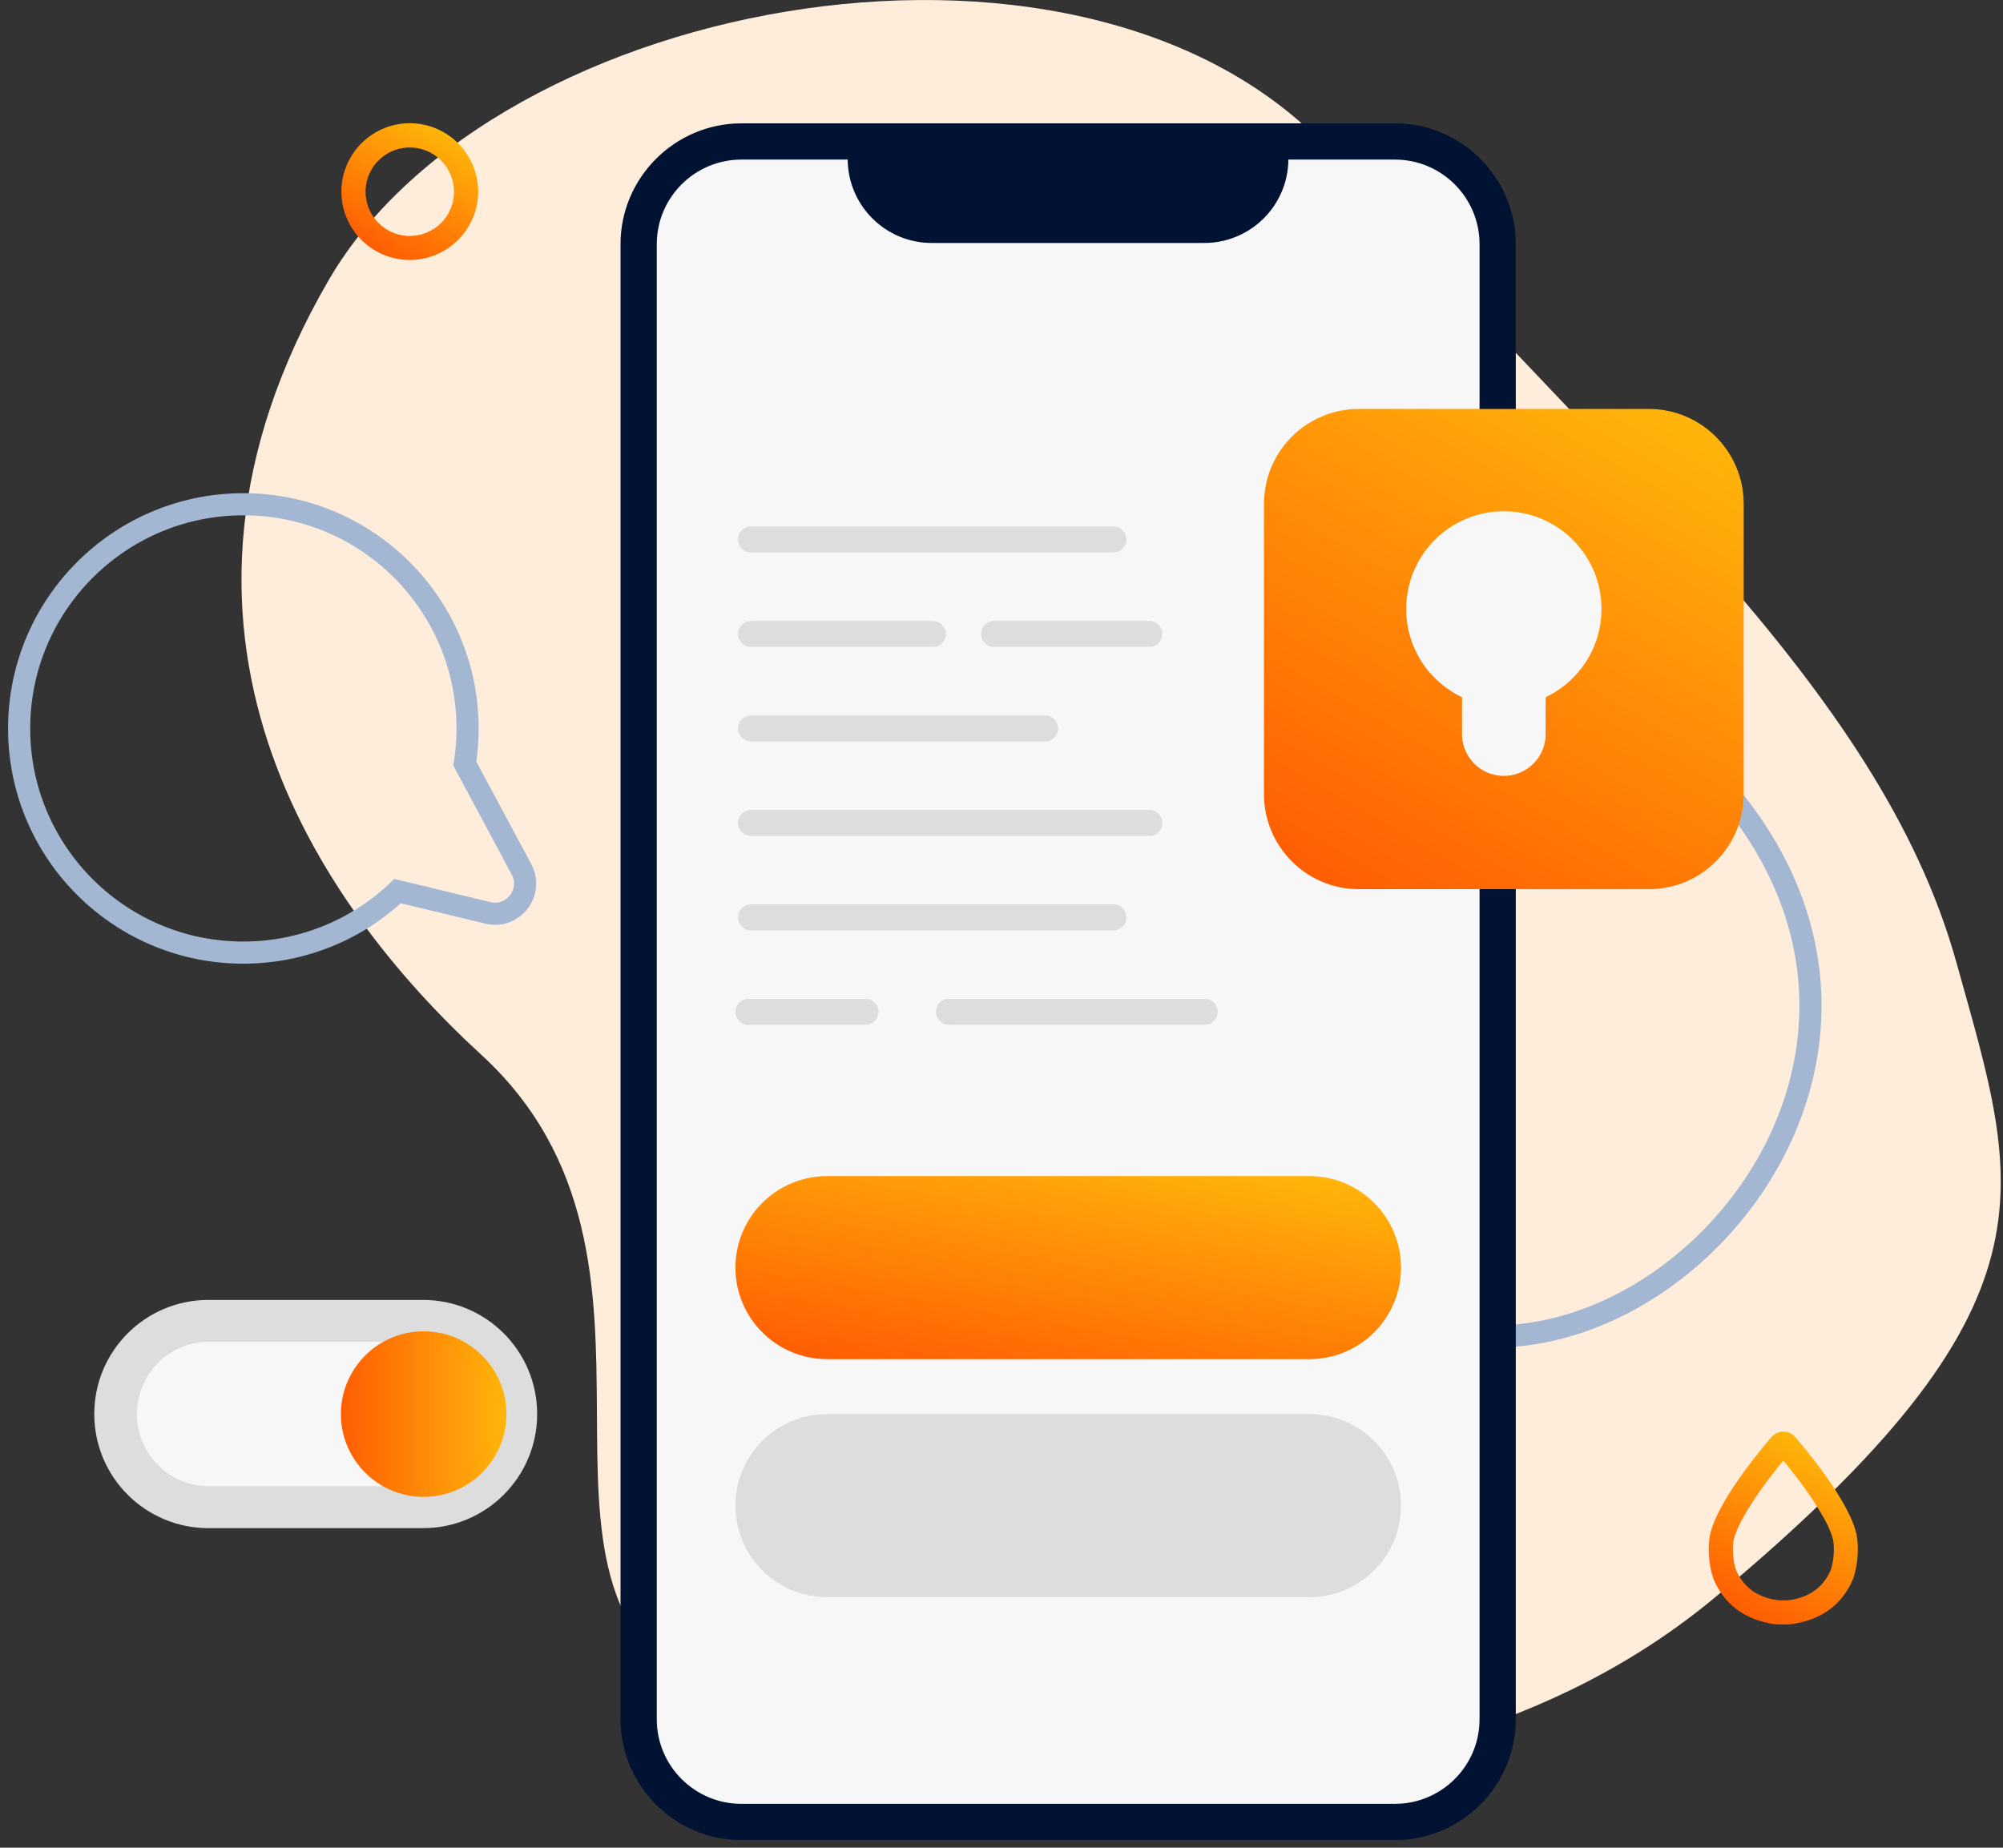
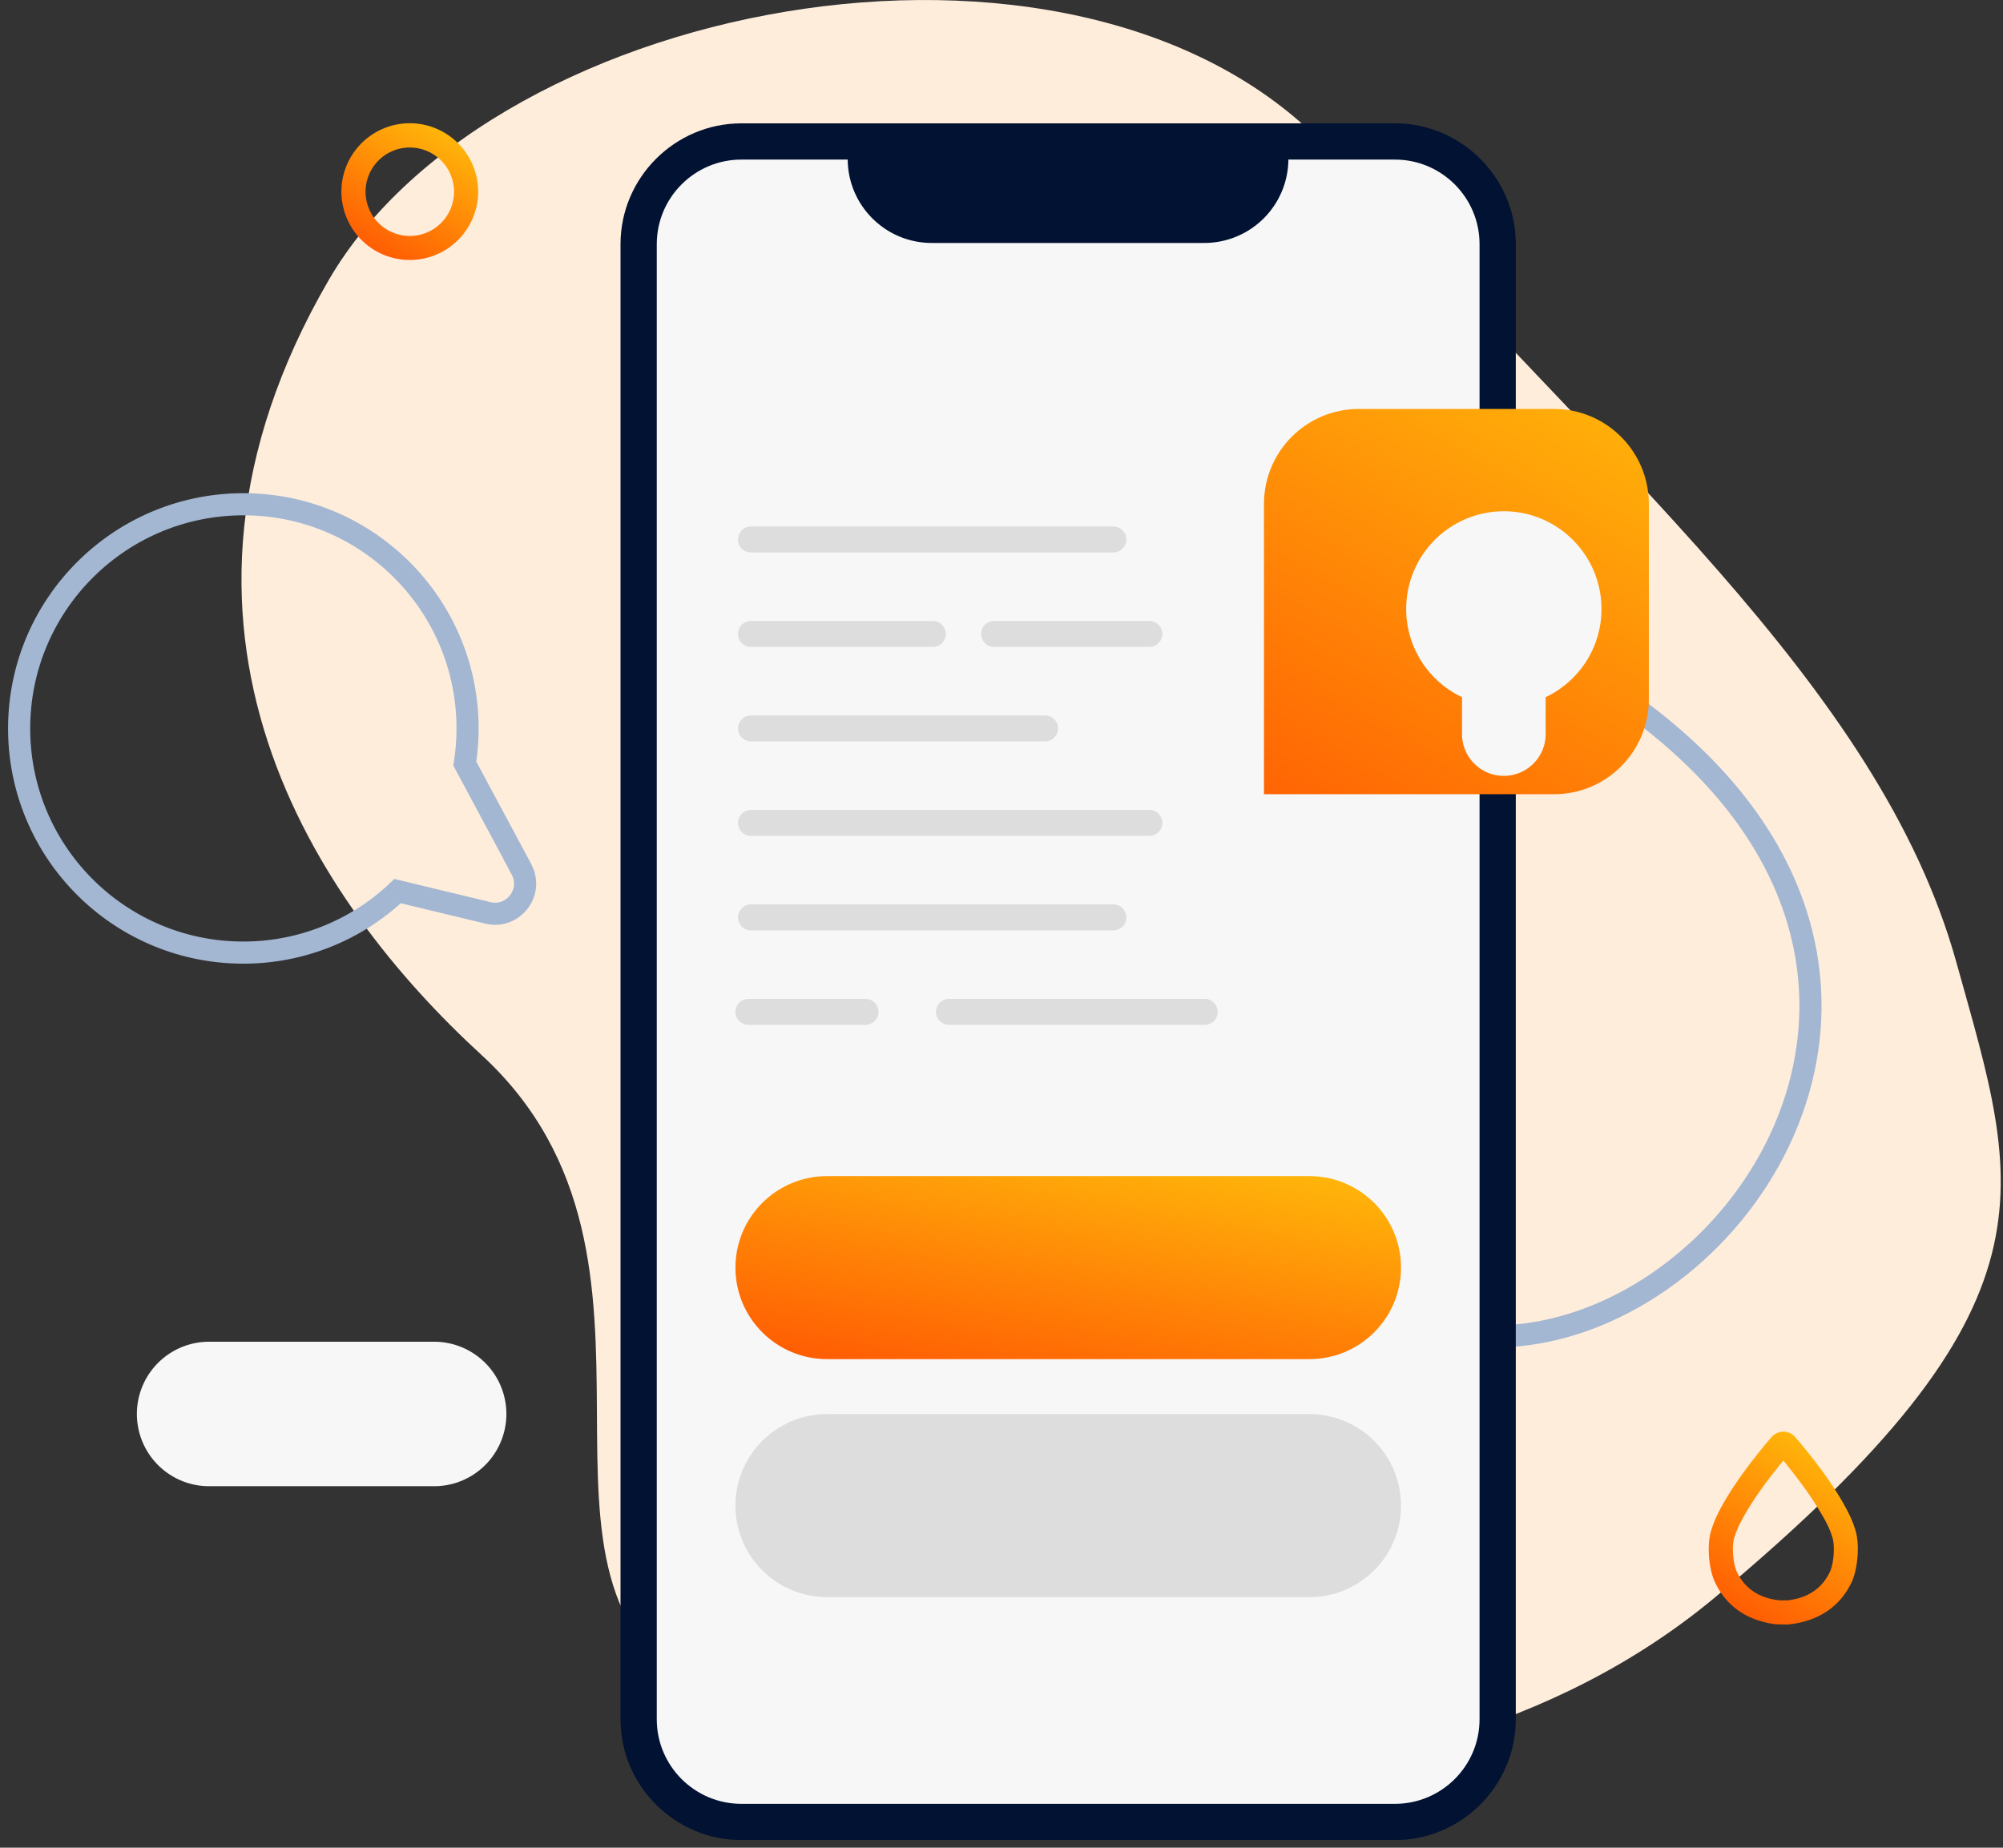
<svg xmlns="http://www.w3.org/2000/svg" width="181" height="167" fill="none">
  <rect width="100%" height="100%" fill="#333333" stroke="none" />
  <g clip-path="url(#a)">
    <path fill="#FFEDDC" d="M63.575 153.011c-19.294-9.882.295-38.981-20.091-57.686-14.763-13.55-32.06-38.512-13.791-69.992C44.75-.622 99.03-10.515 120.825 14.359c24.186 27.582 48.973 47.444 55.972 72.656 5.7 20.507 10.013 30.804-21.795 57.337-28.947 24.154-75.245 16.947-91.438 8.659h.011Z" />
    <path fill="url(#b)" d="M37.03 23.498a6.189 6.189 0 0 1-6.18-6.18 6.189 6.189 0 0 1 6.18-6.18 6.189 6.189 0 0 1 6.18 6.18 6.189 6.189 0 0 1-6.18 6.18Zm0-10.166a3.998 3.998 0 0 0-3.996 3.997 3.998 3.998 0 0 0 3.997 3.996 3.998 3.998 0 0 0 3.996-3.996 3.998 3.998 0 0 0-3.996-3.997Z" />
    <path stroke="#A3B7D3" stroke-linecap="round" stroke-miterlimit="10" stroke-width="2" d="M125.826 118.659c25.005 12.426 62.108-32.332 15.472-58.876" />
    <path fill="#F7F7F7" d="M126.055 12.787H66.993a9.281 9.281 0 0 0-9.281 9.28v133.325a9.281 9.281 0 0 0 9.28 9.281h59.063a9.28 9.28 0 0 0 9.281-9.281V22.068a9.281 9.281 0 0 0-9.281-9.282Z" />
    <path fill="#011232" d="M126.055 14.424c4.215 0 7.644 3.429 7.644 7.644v133.324c0 4.215-3.429 7.643-7.644 7.643H66.993c-4.215 0-7.644-3.428-7.644-7.643V22.068c0-4.215 3.43-7.644 7.644-7.644h59.062Zm0-3.275H66.993c-6.006 0-10.92 4.913-10.92 10.919v133.324c0 6.005 4.914 10.919 10.92 10.919h59.062c6.006 0 10.919-4.914 10.919-10.919V22.068c0-6.006-4.913-10.92-10.919-10.92Z" />
    <path fill="#011232" d="M84.213 21.959h24.612a7.598 7.598 0 0 0 7.599-7.6H76.602c0 4.204 3.407 7.6 7.6 7.6h.01Z" />
    <path fill="url(#c)" d="m161.608 146.831-1.125-.022a4.337 4.337 0 0 1-.382-.054c-2.402-.415-4.127-1.66-5.121-3.735-.557-1.157-.742-3.276-.393-4.531.284-1.049.775-1.966 1.212-2.73.819-1.42 1.834-2.861 3.265-4.652.317-.393.644-.786.983-1.179a1.48 1.48 0 0 1 1.081-.535c.458 0 .851.196 1.124.524.339.393.666.786.983 1.179 1.441 1.791 2.446 3.232 3.265 4.652.437.764.928 1.682 1.212 2.73.338 1.255.153 3.374-.393 4.531-.994 2.075-2.719 3.32-5.121 3.735-.131.021-.251.032-.382.054l-.208.022v.011Zm-.786-2.184h.742c.088-.022.186-.033.273-.044 1.693-.283 2.839-1.113 3.516-2.522.339-.699.47-2.249.262-3.014-.218-.808-.622-1.572-1.004-2.205-.764-1.322-1.714-2.676-3.079-4.379-.12-.153-.251-.317-.383-.469-.131.152-.251.316-.382.469-1.365 1.703-2.315 3.057-3.079 4.379-.371.644-.775 1.408-.994 2.205-.207.765-.076 2.315.263 3.014.677 1.409 1.823 2.239 3.516 2.522l.272.033h.088l-.011.011Z" />
    <path fill="url(#d)" d="M118.324 106.299h-43.59c-4.57 0-8.276 3.703-8.276 8.271 0 4.568 3.706 8.271 8.277 8.271h43.589c4.571 0 8.277-3.703 8.277-8.271 0-4.568-3.706-8.271-8.277-8.271Z" />
    <path fill="#DDD" d="M118.324 127.81h-43.59c-4.57 0-8.276 3.703-8.276 8.271 0 4.568 3.706 8.271 8.277 8.271h43.589c4.571 0 8.277-3.703 8.277-8.271 0-4.568-3.706-8.271-8.277-8.271Zm-17.722-46.068H67.866c-.65 0-1.179.525-1.179 1.173 0 .649.528 1.174 1.18 1.174h32.735c.652 0 1.18-.525 1.18-1.174 0-.648-.528-1.174-1.18-1.174Zm3.254-8.539h-35.99c-.65 0-1.179.525-1.179 1.173 0 .649.528 1.174 1.18 1.174h35.989c.652 0 1.18-.525 1.18-1.174 0-.648-.528-1.173-1.18-1.173Zm-9.423-8.539H67.866c-.65 0-1.179.525-1.179 1.174 0 .648.528 1.173 1.18 1.173h26.566c.651 0 1.18-.525 1.18-1.173 0-.649-.529-1.174-1.18-1.174Zm-10.144-8.539H67.866c-.65 0-1.179.525-1.179 1.174 0 .648.528 1.173 1.18 1.173h16.422c.651 0 1.18-.525 1.18-1.173 0-.649-.529-1.174-1.18-1.174Zm19.567 0h-14.02c-.651 0-1.18.525-1.18 1.174 0 .648.529 1.173 1.18 1.173h14.02c.652 0 1.18-.525 1.18-1.173 0-.649-.528-1.174-1.18-1.174Zm-3.254-8.539H67.866c-.65 0-1.179.526-1.179 1.174 0 .648.528 1.174 1.18 1.174h32.735c.652 0 1.18-.526 1.18-1.174 0-.648-.528-1.174-1.18-1.174ZM78.207 90.28h-10.57c-.651 0-1.18.526-1.18 1.174 0 .648.529 1.174 1.18 1.174h10.57c.651 0 1.18-.526 1.18-1.174 0-.648-.529-1.174-1.18-1.174Zm30.65 0H85.763c-.651 0-1.18.526-1.18 1.174 0 .648.529 1.174 1.18 1.174h23.094c.652 0 1.18-.526 1.18-1.174 0-.648-.528-1.174-1.18-1.174Z" />
-     <path fill="url(#e)" d="M148.996 36.962H122.79c-4.739 0-8.571 3.843-8.571 8.582v26.24c0 4.738 3.843 8.582 8.571 8.582h26.206c4.739 0 8.572-3.844 8.572-8.583V45.544c0-4.739-3.844-8.582-8.572-8.582Z" />
+     <path fill="url(#e)" d="M148.996 36.962H122.79c-4.739 0-8.571 3.843-8.571 8.582v26.24h26.206c4.739 0 8.572-3.844 8.572-8.583V45.544c0-4.739-3.844-8.582-8.572-8.582Z" />
    <path fill="#F7F7F7" d="M135.893 46.21c-4.87 0-8.822 3.953-8.822 8.834 0 3.527 2.063 6.551 5.044 7.97v3.419a3.779 3.779 0 0 0 7.556 0v-3.418c2.981-1.42 5.045-4.444 5.045-7.971 0-4.881-3.953-8.834-8.823-8.834Z" />
    <path stroke="#A3B7D3" stroke-miterlimit="10" stroke-width="2" d="M47.13 78.575 42 69.01a20.33 20.33 0 0 0 .25-3.178c0-11.192-9.073-20.255-20.254-20.255-11.182 0-20.266 9.074-20.266 20.266 0 11.192 9.073 20.255 20.255 20.255a20.224 20.224 0 0 0 13.944-5.558l8.156 1.966c2.282.557 4.15-1.856 3.036-3.931h.01Z" />
-     <path fill="#DDD" d="M38.232 117.491H18.828c-5.693 0-10.308 4.615-10.308 10.308v.011c0 5.692 4.615 10.307 10.308 10.307h19.404c5.693 0 10.307-4.615 10.307-10.307v-.011c0-5.693-4.614-10.308-10.307-10.308Z" />
    <path fill="#F7F7F7" d="M39.149 121.269H18.98a6.53 6.53 0 1 0 0 13.059h20.168a6.53 6.53 0 1 0 0-13.059Z" />
-     <path fill="url(#f)" d="M38.199 135.289a7.48 7.48 0 1 0 0-14.959 7.48 7.48 0 0 0 0 14.959Z" />
  </g>
  <defs>
    <linearGradient id="b" x1="33.94" x2="40.11" y1="22.668" y2="11.978" gradientUnits="userSpaceOnUse">
      <stop stop-color="#FF5D03" />
      <stop offset="1" stop-color="#FFB50A" />
    </linearGradient>
    <linearGradient id="c" x1="157.754" x2="165.878" y1="145.99" y2="131.926" gradientUnits="userSpaceOnUse">
      <stop stop-color="#FF5D03" />
      <stop offset="1" stop-color="#FFB50A" />
    </linearGradient>
    <linearGradient id="d" x1="94.433" x2="98.615" y1="126.445" y2="102.695" gradientUnits="userSpaceOnUse">
      <stop stop-color="#FF5D03" />
      <stop offset="1" stop-color="#FFB50A" />
    </linearGradient>
    <linearGradient id="e" x1="122.648" x2="149.138" y1="81.61" y2="35.717" gradientUnits="userSpaceOnUse">
      <stop stop-color="#FF5D03" />
      <stop offset="1" stop-color="#FFB50A" />
    </linearGradient>
    <linearGradient id="f" x1="30.73" x2="45.679" y1="127.81" y2="127.81" gradientUnits="userSpaceOnUse">
      <stop stop-color="#FF5D03" />
      <stop offset="1" stop-color="#FFB50A" />
    </linearGradient>
    <clipPath id="a">
      <path fill="#fff" d="M.637 0h180.157v166.3H.637z" />
    </clipPath>
  </defs>
</svg>